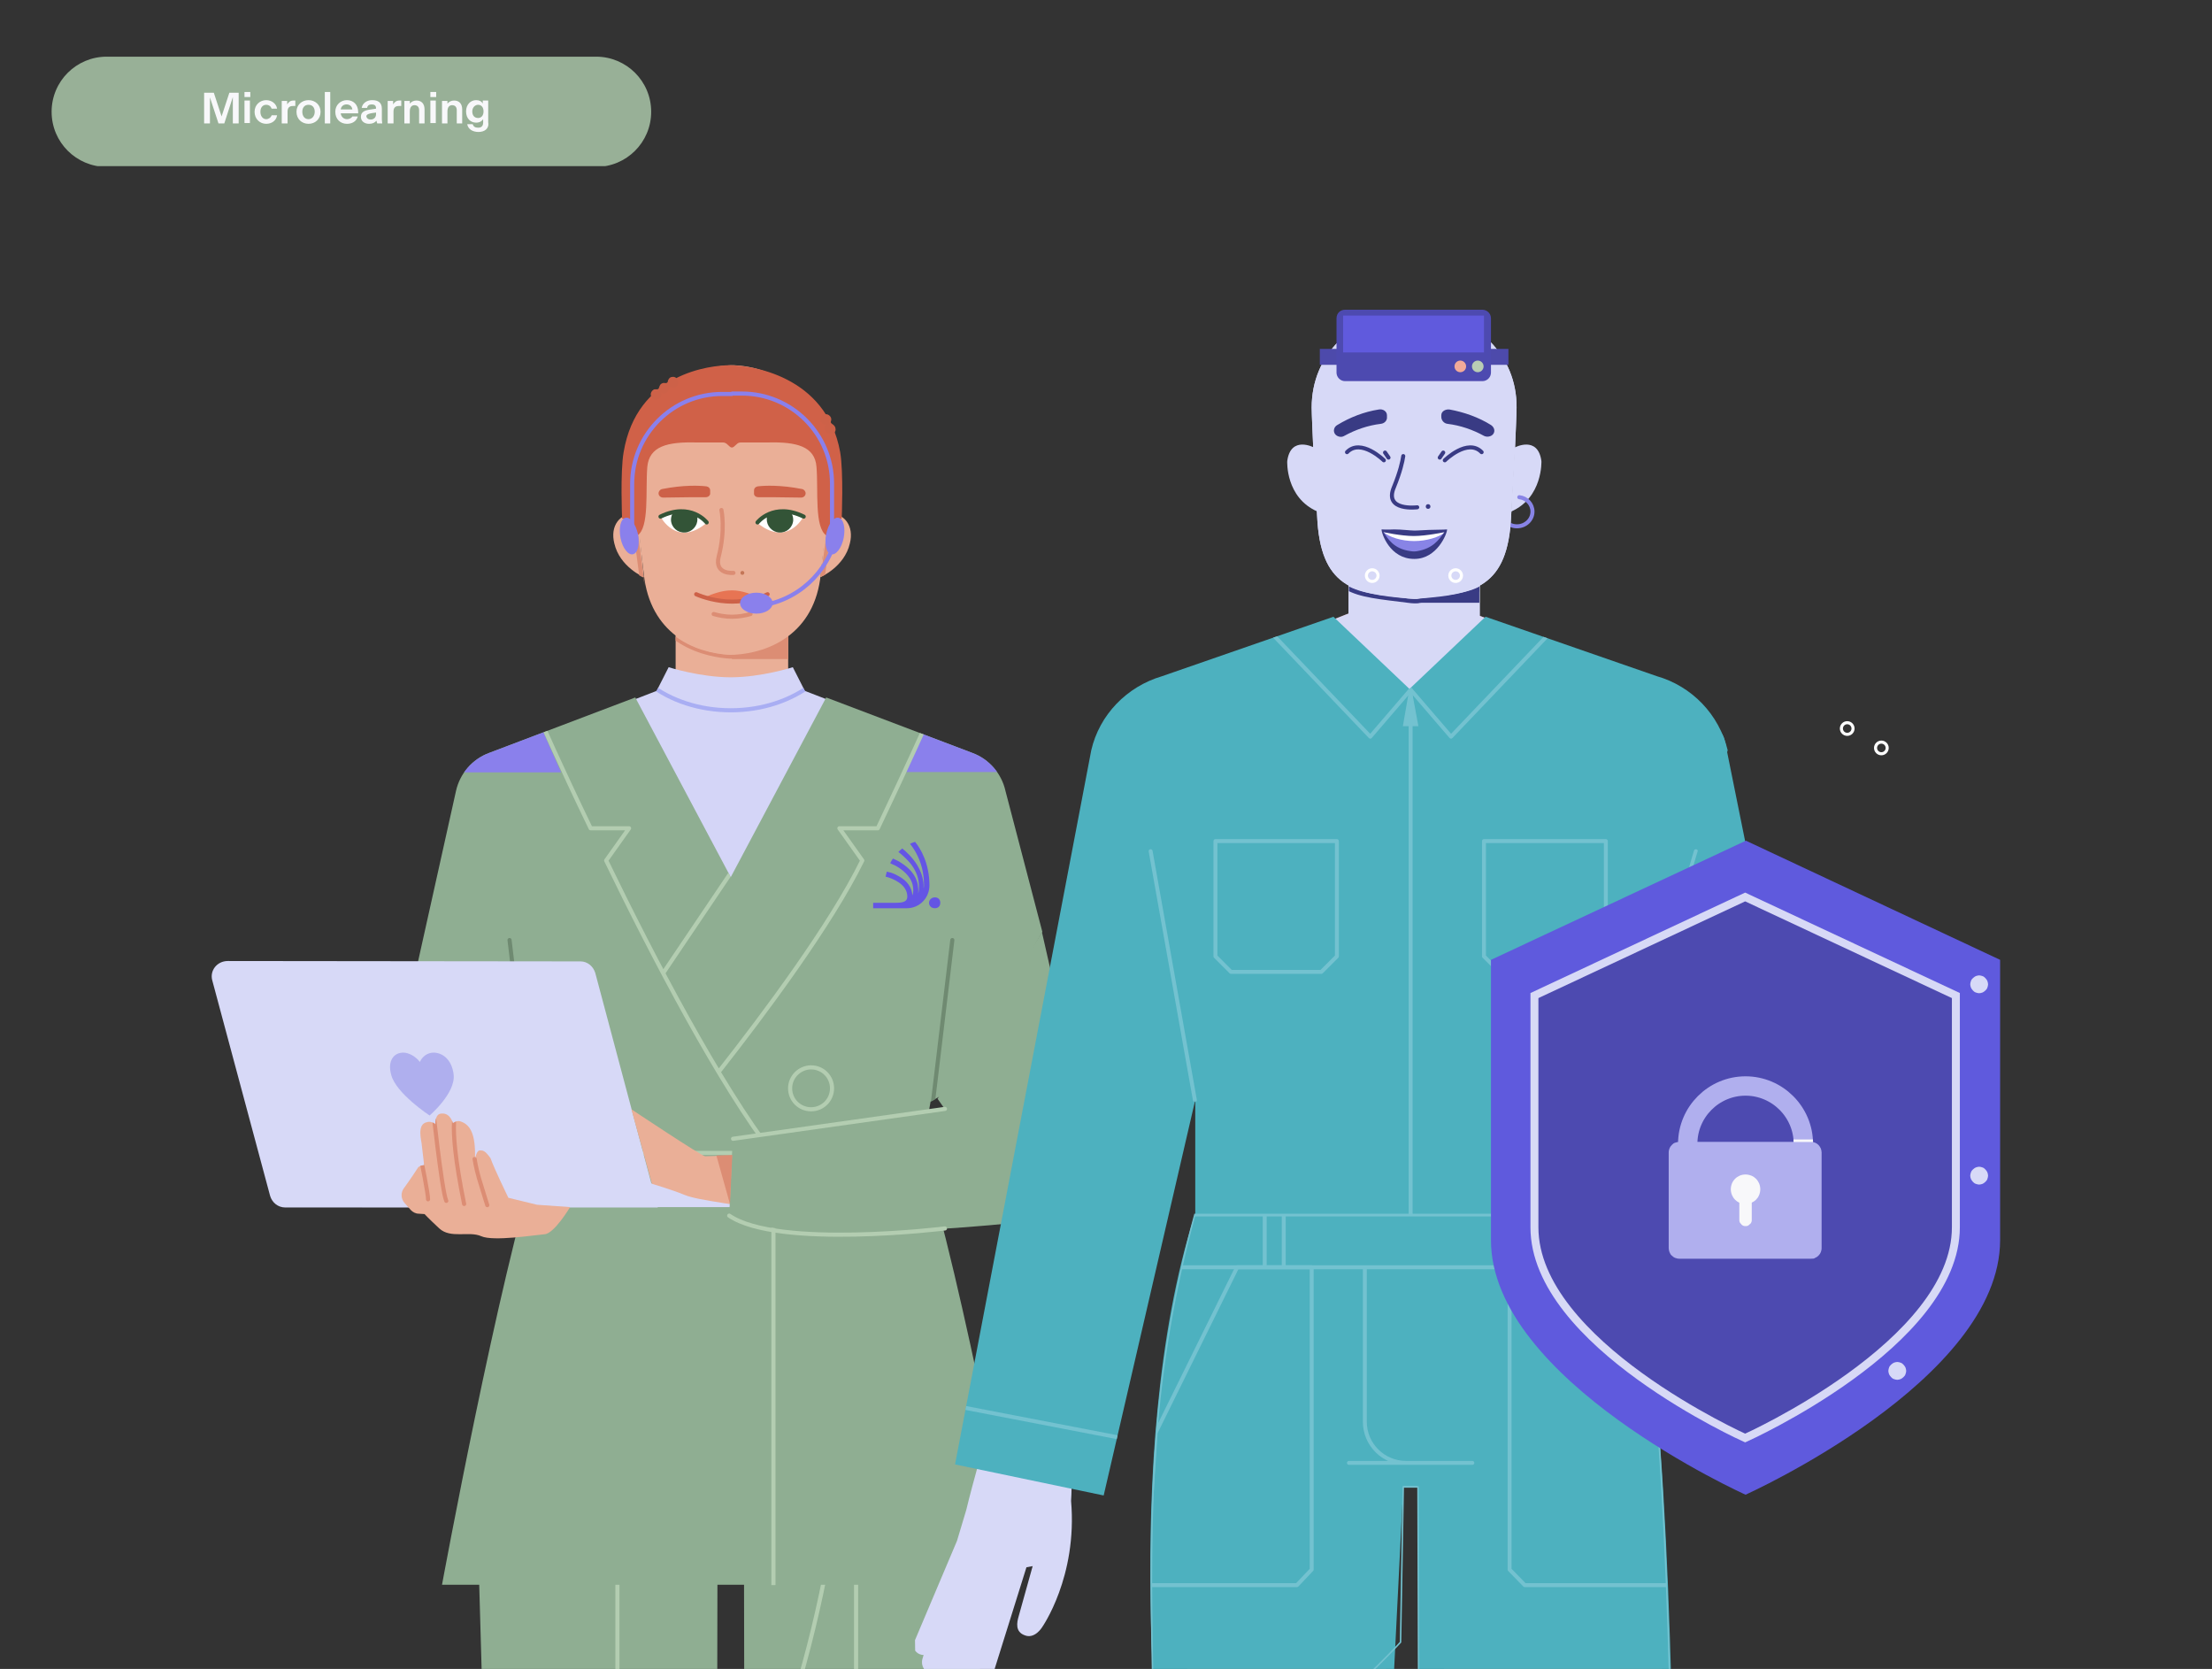
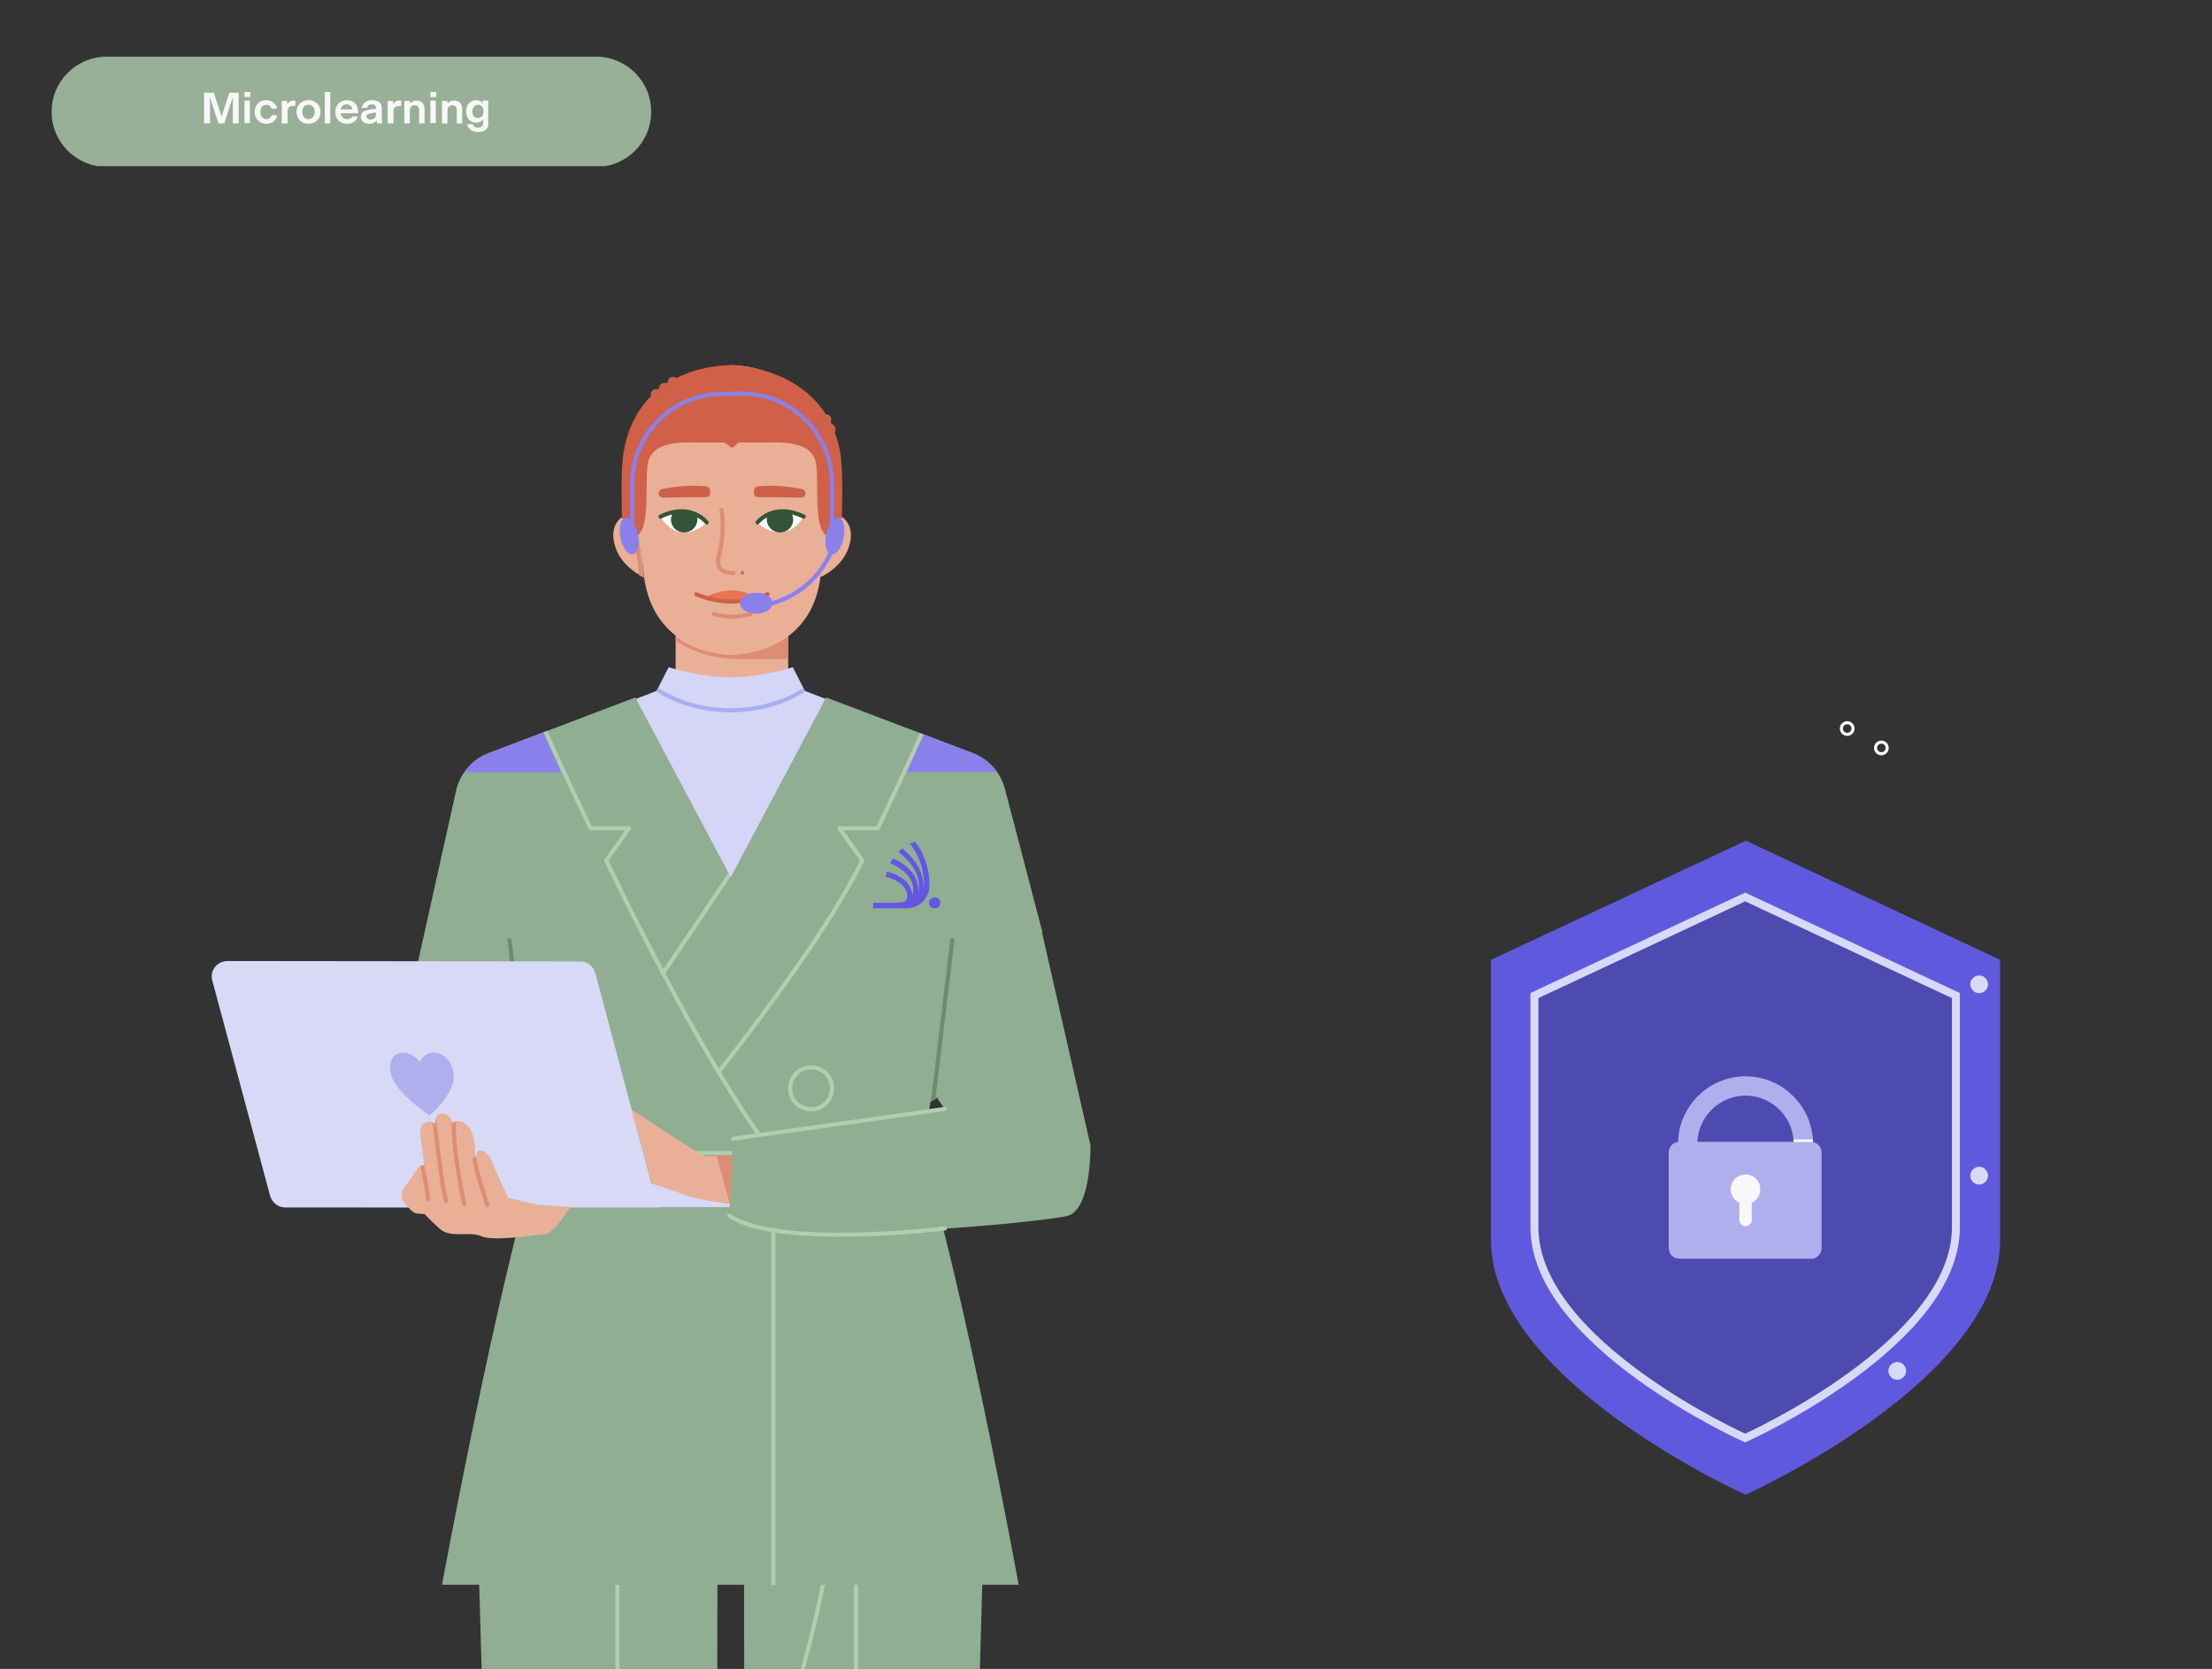
<svg xmlns="http://www.w3.org/2000/svg" xmlns:xlink="http://www.w3.org/1999/xlink" version="1.1" id="Layer_1" x="0px" y="0px" viewBox="0 0 570 430" style="enable-background:new 0 0 570 430;" xml:space="preserve">
  <rect x="0" y="0" width="570" height="430" fill="#333333" stroke="none" />
  <style type="text/css">
	.st0{clip-path:url(#SVGID_00000088813423248070017460000012758104708572338107_);}
	.st1{clip-path:url(#SVGID_00000118369742410124453100000004011730956477427387_);}
	.st2{fill:#98B097;}
	.st3{fill:none;stroke:#FFFFFF;stroke-width:0.777;stroke-linecap:round;stroke-linejoin:round;stroke-miterlimit:10;}
	.st4{fill:none;stroke:#FFFFFF;stroke-width:0.791;stroke-linecap:round;stroke-linejoin:round;}
	.st5{enable-background:new    ;}
	.st6{fill:#F8F8FA;}
	.st7{clip-path:url(#SVGID_00000153676362390945630630000016418369473976348331_);}
	.st8{fill:#EDB29A;}
	.st9{fill:#EAAF97;}
	.st10{clip-path:url(#SVGID_00000005241335462668167440000008116070810595777955_);}
	.st11{fill:#DC8D74;}
	.st12{clip-path:url(#SVGID_00000015350439578283080810000017103306900115040410_);}
	.st13{fill:none;stroke:#DC8D74;stroke-width:1.061;stroke-linecap:round;stroke-linejoin:round;}
	.st14{fill:#C47657;}
	.st15{fill:#FFFFFF;}
	.st16{fill:none;stroke:#335437;stroke-width:1.061;stroke-linecap:round;stroke-linejoin:round;}
	.st17{fill:#335437;}
	.st18{fill:#CD6148;}
	.st19{fill:#E77453;}
	.st20{fill:none;stroke:#CD6148;stroke-width:1.061;stroke-linecap:round;stroke-linejoin:round;}
	.st21{fill:#D4D5F7;}
	.st22{clip-path:url(#SVGID_00000019671058065663332420000003958915712591602099_);}
	.st23{fill:none;stroke:#A9AEF3;stroke-width:1.061;stroke-linecap:round;stroke-linejoin:round;}
	.st24{clip-path:url(#SVGID_00000173156596899224427360000013126436931848607619_);}
	.st25{fill:none;stroke:#B3CDB1;stroke-width:1.061;stroke-linecap:round;stroke-linejoin:round;}
	.st26{fill:#8FAE92;}
	.st27{clip-path:url(#SVGID_00000089550031469435671080000000027634217784647326_);}
	.st28{fill:#8A80EC;}
	.st29{fill:none;stroke:#6F8A71;stroke-width:1.061;stroke-linecap:round;stroke-linejoin:round;}
	.st30{fill:#D06148;}
	.st31{fill:none;stroke:#8A80EC;stroke-width:1.061;stroke-linecap:round;stroke-linejoin:round;}
	.st32{fill:#6455E4;}
	.st33{fill:#D7D9F7;}
	.st34{fill:#AFAFEE;}
	
		.st35{clip-path:url(#SVGID_00000156546313500363608990000011721723576792343434_);fill:none;stroke:#DC8D74;stroke-width:1.061;stroke-linecap:round;stroke-linejoin:round;}
	.st36{clip-path:url(#SVGID_00000051361931053122899560000006581512355179858078_);}
	.st37{fill:#A3624D;}
	.st38{fill:#D7D9F6;}
	.st39{clip-path:url(#SVGID_00000101076528051887375630000013804023565964563106_);}
	.st40{fill:none;stroke:#8884E6;stroke-width:1.036;stroke-linecap:round;stroke-miterlimit:10;}
	.st41{fill:#393B84;}
	.st42{fill:#4DB1BF;}
	.st43{clip-path:url(#SVGID_00000035509378655663924510000008823660286252444552_);}
	.st44{fill:none;stroke:#73C2D0;stroke-width:1.013;stroke-linecap:round;stroke-linejoin:round;}
	.st45{fill:#73C2D0;}
	.st46{clip-path:url(#SVGID_00000144307777113204025590000000670224380789945531_);}
	.st47{fill:none;stroke:#73C2D0;stroke-width:0.382;stroke-miterlimit:10;}
	.st48{clip-path:url(#SVGID_00000161603319291371256830000010734155415357186488_);}
	.st49{fill:none;stroke:#393B84;stroke-width:1.105;stroke-linecap:round;stroke-linejoin:round;}
	.st50{fill:none;stroke:#393B84;stroke-width:1.036;stroke-linecap:round;stroke-linejoin:round;}
	.st51{fill:#4D4AAB;}
	.st52{fill:#4D4AB0;}
	.st53{fill:#605ADD;}
	.st54{fill:#B9CDB4;}
	.st55{fill:#F1AA99;}
	.st56{fill:none;}
	.st57{fill:#8884E6;}
	.st58{fill:#5F5ADD;}
	.st59{fill:#4D4AB0;stroke:#D7D9F6;stroke-width:2.049;stroke-miterlimit:9.996;}
	.st60{fill:none;stroke:#B0AFEE;stroke-width:4.988;stroke-miterlimit:9.996;}
	.st61{fill:#B0AFEE;}
	.st62{clip-path:url(#SVGID_00000004546513510070168500000010677478345841374084_);}
	.st63{clip-path:url(#SVGID_00000031196004320078756590000008553520861233936825_);}
	.st64{fill:none;stroke:#F8F8FA;stroke-width:0.64;stroke-linecap:round;stroke-miterlimit:9.996;}
</style>
  <g>
    <defs>
      <rect id="SVGID_1_" x="13.3" y="14.6" width="154.5" height="28.9" />
    </defs>
    <clipPath id="SVGID_00000021806126260991346900000009684961785029909684_">
      <use xlink:href="#SVGID_1_" style="overflow:visible;" />
    </clipPath>
    <g style="clip-path:url(#SVGID_00000021806126260991346900000009684961785029909684_);">
      <g>
        <defs>
          <path id="SVGID_00000044146828921927857410000011812494466590967474_" d="M27.5,14.6h126.1c7.8,0,14.2,6.3,14.2,14.2      S161.4,43,153.6,43H27.5c-7.8,0-14.2-6.3-14.2-14.2S19.7,14.6,27.5,14.6" />
        </defs>
        <clipPath id="SVGID_00000088846167695994260340000010381738017823360688_">
          <use xlink:href="#SVGID_00000044146828921927857410000011812494466590967474_" style="overflow:visible;" />
        </clipPath>
        <g style="clip-path:url(#SVGID_00000088846167695994260340000010381738017823360688_);">
          <path class="st2" d="M13.3,14.6h154.5v28.2H13.3V14.6z" />
        </g>
      </g>
    </g>
  </g>
  <g>
    <g transform="translate(76.865, 23.601)">
	</g>
  </g>
  <g>
    <g transform="translate(114.083, 23.601)">
	</g>
  </g>
  <g>
    <g transform="translate(116.05, 23.601)">
	</g>
  </g>
  <circle class="st3" cx="491.2" cy="247.6" r="1.5" />
  <circle class="st3" cx="482.5" cy="242.7" r="1.5" />
  <circle class="st4" cx="484.8" cy="192.7" r="1.5" />
  <circle class="st4" cx="476" cy="187.7" r="1.5" />
  <g class="st5">
    <path class="st6" d="M54.1,25.1v6.7h-1.5v-7.9h2.5l2,6.1l2-6.1h2.4v7.9H60V25l-2.2,6.8h-1.5L54.1,25.1z" />
    <path class="st6" d="M63,23.7h1.5V25H63V23.7z M63,25.9h1.4v5.8H63V25.9z" />
    <path class="st6" d="M65.6,28.8c0-1.8,1.4-3,3-3c1.4,0,2.6,0.9,2.8,2.2H70c-0.2-0.6-0.7-1-1.4-1c-0.9,0-1.5,0.7-1.5,1.8   c0,1.1,0.6,1.9,1.5,1.9c0.6,0,1.2-0.4,1.4-1h1.4c-0.2,1.4-1.4,2.2-2.8,2.2C67,31.9,65.6,30.7,65.6,28.8z" />
    <path class="st6" d="M74,31.8h-1.4v-5.8h1.4v0.9c0.1-0.2,0.3-0.4,0.5-0.6c0.3-0.3,0.7-0.4,1.2-0.4c0.2,0,0.3,0,0.4,0v1.4   c-0.3,0-0.4,0-0.6,0c-0.6,0-1.4,0.2-1.4,1.4V31.8z" />
    <path class="st6" d="M76.4,28.8c0-1.8,1.4-3,3.1-3c1.7,0,3.1,1.2,3.1,3c0,1.9-1.4,3.1-3.1,3.1C77.8,31.9,76.4,30.7,76.4,28.8z    M81.1,28.8c0-1.1-0.6-1.8-1.6-1.8c-1,0-1.6,0.7-1.6,1.8c0,1.1,0.6,1.9,1.6,1.9C80.4,30.7,81.1,29.9,81.1,28.8z" />
    <path class="st6" d="M83.7,23.7h1.4v8.1h-1.4V23.7z" />
    <path class="st6" d="M89.4,31.9c-1.7,0-3-1.2-3-3.1c0-1.8,1.4-3,3-3c1.6,0,2.9,1.1,2.9,3.1v0.3h-4.5c0.1,0.9,0.8,1.5,1.6,1.5   c0.5,0,1.1-0.2,1.4-0.7h1.4C91.8,31.4,90.6,31.9,89.4,31.9z M87.8,28.2h3c-0.1-0.8-0.7-1.3-1.5-1.3C88.5,26.9,87.9,27.4,87.8,28.2z   " />
    <path class="st6" d="M97,31.1c-0.4,0.5-1,0.8-1.9,0.8c-1.1,0-2.1-0.6-2.1-1.8c0-1.3,1-1.7,2.6-1.9l1.3-0.2v-0.1c0-0.7-0.4-1-1.1-1   s-1.1,0.3-1.2,0.9h-1.4c0.2-1.2,1.3-2,2.7-2c1.5,0,2.5,0.6,2.5,2.2l0,2.6c0,0.2,0,0.5,0.1,1.2h-1.3L97,31.1z M95.5,30.8   c0.8,0,1.4-0.5,1.4-1.4V29c-1.7,0.2-2.5,0.4-2.5,1C94.5,30.5,94.9,30.8,95.5,30.8z" />
    <path class="st6" d="M101.3,31.8h-1.4v-5.8h1.4v0.9c0.1-0.2,0.3-0.4,0.5-0.6c0.3-0.3,0.7-0.4,1.2-0.4c0.2,0,0.3,0,0.4,0v1.4   c-0.3,0-0.4,0-0.6,0c-0.6,0-1.4,0.2-1.4,1.4V31.8z" />
    <path class="st6" d="M105.6,31.8h-1.4v-5.8h1.4v0.7c0.4-0.5,1-0.8,1.7-0.8c1.3,0,2.1,0.8,2.1,2.3v3.6H108v-3.4   c0-0.8-0.4-1.3-1.2-1.3c-0.7,0-1.2,0.5-1.2,1.6V31.8z" />
    <path class="st6" d="M110.9,23.7h1.5V25h-1.5V23.7z M110.9,25.9h1.4v5.8h-1.4V25.9z" />
    <path class="st6" d="M115.3,31.8h-1.4v-5.8h1.4v0.7c0.4-0.5,1-0.8,1.7-0.8c1.3,0,2.1,0.8,2.1,2.3v3.6h-1.4v-3.4   c0-0.8-0.4-1.3-1.2-1.3c-0.7,0-1.2,0.5-1.2,1.6V31.8z" />
    <path class="st6" d="M123.3,34c-1.6,0-2.7-0.8-2.9-2h1.4c0.2,0.6,0.6,0.9,1.4,0.9c0.8,0,1.3-0.4,1.3-1.3v-0.9   c-0.3,0.5-0.9,0.9-1.8,0.9c-1.4,0-2.6-1-2.6-2.9c0-1.8,1.2-2.9,2.6-2.9c0.8,0,1.4,0.3,1.7,0.9v-0.8h1.4v5.6   C126.1,33.2,124.8,34,123.3,34z M124.6,28.7c0-1.1-0.6-1.7-1.4-1.7c-0.8,0-1.5,0.7-1.5,1.7c0,1.1,0.6,1.7,1.5,1.7   C124,30.4,124.6,29.8,124.6,28.7z" />
  </g>
  <g id="Layer_1-2">
    <g>
      <defs>
        <rect id="SVGID_00000082340623001413944810000010053222742259447983_" x="93.6" y="86.4" width="192.4" height="343.6" />
      </defs>
      <clipPath id="SVGID_00000152256347874753561160000003763183008232479637_">
        <use xlink:href="#SVGID_00000082340623001413944810000010053222742259447983_" style="overflow:visible;" />
      </clipPath>
      <g style="clip-path:url(#SVGID_00000152256347874753561160000003763183008232479637_);">
        <path class="st8" d="M235.6,303.7c-2.2-7.2-2.7-14.8-1.5-22.2l18.1-80.2l-63.7-22.5L125,201.2l18.1,80.2c1.2,7.4,0.7,15-1.5,22.2     c0,0-14.6,47.6-15.6,63.8h125.4C249,344,235.6,303.7,235.6,303.7L235.6,303.7z" />
        <path class="st9" d="M188.6,146.3c-8,0-14.5,6.2-14.5,13.9v24.7c0,7.7,6.5,13.9,14.5,13.9s14.5-6.2,14.5-13.9v-24.7     C203.1,152.5,196.6,146.3,188.6,146.3z" />
        <g>
          <defs>
            <path id="SVGID_00000135673312690244907730000007519603201217574847_" d="M188.6,145.2c-8,0-14.5,6.4-14.5,14.2v25.3       c0,7.9,6.5,14.2,14.5,14.2c8,0,14.5-6.4,14.5-14.2v-25.3C203.1,151.6,196.6,145.2,188.6,145.2z" />
          </defs>
          <clipPath id="SVGID_00000137126873030935453260000005083177243929633727_">
            <use xlink:href="#SVGID_00000135673312690244907730000007519603201217574847_" style="overflow:visible;" />
          </clipPath>
          <g style="clip-path:url(#SVGID_00000137126873030935453260000005083177243929633727_);">
            <path class="st11" d="M203.1,141.3c0-7.9-6.5-14.2-14.5-14.2v42.7h14.5V141.3z" />
            <path class="st11" d="M189,94.1L189,94.1c14,0.6,24.2,11.6,24.2,25.5c0,1.6,0.1,9.4,0,11.8c-0.1,2.4-1.8,16.5-1.8,16.5       c-1.6,15.3-13.2,20.3-22.3,20.8c0,0-0.3,0-0.5,0c0,0,0,0-0.1,0c0,0,0,0-0.1,0c-0.2,0-0.5,0-0.5,0c-9.1-0.5-20.8-5.5-22.3-20.8       c0,0-1.6-14.1-1.8-16.5c-0.1-2.3,0-10.2,0-11.8c0-13.9,10.2-24.9,24.2-25.5v0c0,0,0.2,0,0.4,0C188.8,94.1,189,94.1,189,94.1        M188.2,93.1c-0.1,0-0.2,0-0.3,0c-14.2,0.8-24.9,12.1-24.9,26.5c0,0.4,0,1.2,0,2.1c0,3-0.1,7.9,0,9.7c0.1,2.4,1.7,16,1.8,16.6       c2,19,18.3,21.4,23.3,21.7c0,0,0.3,0,0.5,0c0,0,0,0,0.1,0h0c0.2,0,0.6,0,0.6,0c4.9-0.3,21.3-2.7,23.3-21.7       c0.1-0.6,1.7-14.2,1.8-16.6c0.1-1.8,0-6.7,0-9.7c0-1,0-1.7,0-2.1c0-14.4-10.7-25.8-25-26.5c-0.1,0-0.2,0-0.3,0c0,0,0,0,0,0       h-0.4L188.2,93.1C188.3,93.1,188.2,93.1,188.2,93.1C188.2,93.1,188.2,93.1,188.2,93.1z" />
          </g>
        </g>
        <path class="st9" d="M213.3,119.6c0-13.9-10.2-24.9-24.2-25.5v0c0,0-0.2,0-0.4,0c-0.2,0-0.4,0-0.4,0v0     c-14,0.6-24.2,11.6-24.2,25.5c0,1.6-0.1,9.4,0,11.8c0.1,2.4,1.8,16.5,1.8,16.5c1.6,15.3,13.2,20.3,22.3,20.8c0,0,0.4,0,0.5,0     c0.2,0,0.5,0,0.5,0c9.1-0.5,20.8-5.5,22.3-20.8c0,0,1.6-14.1,1.8-16.5C213.4,129.1,213.3,121.2,213.3,119.6z" />
        <path class="st9" d="M165.9,148.7c0,0-6.2-2.6-7.6-8.7c-1.1-4.4,1.2-7.9,6-7.9C164.3,132.1,165.9,148.7,165.9,148.7z      M211.4,148.7c0,0,6.2-2.6,7.6-8.7c1.1-4.4-1.2-7.9-6-7.9C213,132.1,211.4,148.7,211.4,148.7z" />
        <g>
          <defs>
            <path id="SVGID_00000048476114117730650290000010915188326477195665_" d="M213.2,132.2c0-0.3,0-0.6,0-0.8       c0.1-2.3,0-10.2,0-11.8c0-13.9-10.2-24.9-24.2-25.5v0c0,0-0.2,0-0.4,0c-0.2,0-0.4,0-0.4,0v0c-14,0.6-24.2,11.6-24.2,25.5       c0,1.6-0.1,9.4,0,11.8c0,0.2,0,0.4,0,0.8c-4.7,0.1-6.8,3.5-5.8,7.9c1.4,5.8,7.1,8.5,7.6,8.7c1.9,14.7,13.3,19.4,22.2,20v0       c0.2,0,0.4,0,0.5,0c0.2,0,0.4,0,0.5,0v0c8.9-0.5,20.3-5.3,22.2-20c0.5-0.2,6.2-2.8,7.6-8.7C220,135.7,217.8,132.3,213.2,132.2       L213.2,132.2z" />
          </defs>
          <clipPath id="SVGID_00000112606191201505783250000013781463272738153904_">
            <use xlink:href="#SVGID_00000048476114117730650290000010915188326477195665_" style="overflow:visible;" />
          </clipPath>
          <g style="clip-path:url(#SVGID_00000112606191201505783250000013781463272738153904_);">
            <line class="st13" x1="165.7" y1="151.6" x2="162.9" y2="130.4" />
-             <line class="st13" x1="211.6" y1="151.6" x2="214.5" y2="130.4" />
            <path class="st13" d="M185.9,131.4c0,0,1.1,5.1-0.7,12c-1.2,4.7,3.8,4.2,3.8,4.2" />
            <ellipse class="st14" cx="191.3" cy="147.6" rx="0.5" ry="0.5" />
            <path class="st15" d="M182.2,134.6c0,0-4.3-5.4-12-1.5C170.2,133.1,174.4,141.3,182.2,134.6z" />
            <path class="st16" d="M170.2,133.1c7.8-3.8,11.9,1.5,11.9,1.5" />
            <path class="st17" d="M179.4,132.4c0.4,0.2,0.3,0.8,0.3,1.3c0.1,1.8-1.4,3.4-3.2,3.5c-1.9,0.1-3.5-1.3-3.6-3.2       c0-0.8,0.2-1.5,0.7-2.1C173.6,131.9,176.6,131,179.4,132.4z" />
            <path class="st15" d="M195,134.6c0,0,4.3-5.4,12-1.5C207.1,133.1,202.9,141.2,195,134.6z" />
            <path class="st16" d="M207.1,133.1c-7.8-3.8-11.9,1.5-11.9,1.5" />
            <path class="st17" d="M197.9,132.4c-0.4,0.2-0.3,0.8-0.3,1.3c-0.1,1.8,1.4,3.4,3.2,3.5c1.9,0.1,3.5-1.3,3.6-3.2       c0-0.8-0.2-1.5-0.7-2.1C203.7,131.9,200.7,131,197.9,132.4z" />
            <path class="st18" d="M181.9,128.1c-2,0-6.3,0-11,0.1c-0.7,0-1.2-0.5-1.2-1.1l0,0c0-0.5,0.4-1,0.9-1.1       c5.6-1.1,9.6-0.9,11.4-0.7c0.6,0.1,1,0.5,1,1.1v0.6C183.1,127.6,182.5,128.1,181.9,128.1L181.9,128.1z" />
            <path class="st18" d="M195.4,128.1c2,0,6.3,0,11,0.1c0.7,0,1.2-0.5,1.2-1.1l0,0c0-0.5-0.4-1-0.9-1.1c-5.6-1.1-9.6-0.9-11.4-0.7       c-0.6,0.1-1,0.5-1,1.1v0.6C194.2,127.6,194.7,128.1,195.4,128.1L195.4,128.1z" />
            <path class="st19" d="M188.6,152.1c-2.8,0-5.4,1.1-7,1.8c0,0,3.4,1.2,7,1.1c3.6,0,7-1.1,7-1.1       C194,153.3,191.4,152.1,188.6,152.1z" />
            <path class="st20" d="M197.8,153.1c-1.8,0.9-5.4,1.9-9.2,1.9c-3.8,0-7.4-1.1-9.2-1.9" />
            <path class="st13" d="M193.4,158.2c-1.4,0.4-3.1,0.7-4.8,0.7s-3.3-0.3-4.7-0.7" />
          </g>
        </g>
        <path class="st21" d="M188.5,228.6l25.1-48.2l-6.2-2.4l-3.1-6.1c0,0-8.1,2.6-16,2.6c-7.9,0-16-2.6-16-2.6l-3.1,6.1l-6.2,2.4     l25.1,48.2v0.8l0.2-0.4l0.2,0.4L188.5,228.6L188.5,228.6z" />
        <g>
          <defs>
            <path id="SVGID_00000116215105503351743080000004736053091780225687_" d="M188.5,228.6l25.1-48.2l-6.2-2.4l-3.1-6.1       c0,0-8.1,2.6-16,2.6c-7.9,0-16-2.6-16-2.6l-3.1,6.1l-6.2,2.4l25.1,48.2v0.8l0.2-0.4l0.2,0.4L188.5,228.6L188.5,228.6z" />
          </defs>
          <clipPath id="SVGID_00000021801088136709993460000010673663005315079060_">
            <use xlink:href="#SVGID_00000116215105503351743080000004736053091780225687_" style="overflow:visible;" />
          </clipPath>
          <g style="clip-path:url(#SVGID_00000021801088136709993460000010673663005315079060_);">
            <ellipse class="st23" cx="188.3" cy="160.3" rx="29.5" ry="22.7" />
          </g>
        </g>
        <g>
          <defs>
            <path id="SVGID_00000057836330190060908830000005422248956238618779_" d="M131,672.3l-8-281.1h61.9l-0.5,281.1H131z        M245.6,673.3l8-282.1h-61.9l0.5,282.1H245.6z" />
          </defs>
          <use xlink:href="#SVGID_00000057836330190060908830000005422248956238618779_" style="overflow:visible;fill:#8FAE92;" />
          <clipPath id="SVGID_00000012438259958408493810000003015514465580244359_">
            <use xlink:href="#SVGID_00000057836330190060908830000005422248956238618779_" style="overflow:visible;" />
          </clipPath>
          <g style="clip-path:url(#SVGID_00000012438259958408493810000003015514465580244359_);">
            <path class="st25" d="M282,452l-245.9,0.1 M282,583.3l-245.9,0.1 M159.1,184.9c0,267.1-123,267.2-123,267.2 M220.5,318.5       c0,264.9-184.4,264.7-184.4,264.7 M282,452.1c0,0,0,233.2-245.9,233.2 M36.1,685.3H282 M282,218.9H36.1 M159.1,719.2V184.9        M220.6,719.2V184.9" />
          </g>
        </g>
        <path class="st26" d="M244.8,281l23.8-40.9l-9.5-36.3c-1-4.5-4.2-8.2-8.5-9.8l-37.7-14.3L188.3,226l-24.6-46.3L126,194     c-4.3,1.6-7.5,5.3-8.5,9.8l-14,62.9l31.7,8.7l1.4,8.4l2.3,13c-10.5,32.8-25,111.5-25,111.5h148.6c0,0-14.4-78.6-25-111.5l2.3-13     L244.8,281L244.8,281z" />
        <g>
          <defs>
            <path id="SVGID_00000031193439230086157430000001463639894035681409_" d="M244.8,281l34.8-7.4l-20.5-69.8       c-1-4.5-4.2-8.2-8.5-9.8l-37.7-14.3L188.3,226l-24.6-46.3L126,194c-4.3,1.6-7.5,5.3-8.5,9.8l-40.3,181l34.8,7.4l24.6-108.3       l2.3,13c-10.5,32.8-25,111.5-25,111.5h148.6c0,0-14.4-78.6-25-111.5l2.3-13L244.8,281L244.8,281z" />
          </defs>
          <clipPath id="SVGID_00000008869211948206492440000006724438738160820136_">
            <use xlink:href="#SVGID_00000031193439230086157430000001463639894035681409_" style="overflow:visible;" />
          </clipPath>
          <g style="clip-path:url(#SVGID_00000008869211948206492440000006724438738160820136_);">
            <path class="st28" d="M139.6,187.7l5,11.3l-39.8,0C104.8,198.9,139.6,187.7,139.6,187.7z M238.3,187.7l-4.8,11.2h38.7       L238.3,187.7z" />
            <path class="st25" d="M139.3,185.6c0,0,5.1,11.7,12.9,27.8l9.9,0l-5.9,8.3c12.3,25.4,29.3,57.8,43.1,75.7V411 M185.4,275.9       c11.4-14.5,28.8-37.8,36.8-54.2l-5.9-8.3l9.9,0c7.7-16.2,12.9-27.8,12.9-27.8 M136.1,297l105.6,0.1 M209,275       c-2.9,0-5.4,2.4-5.4,5.4c0,3,2.4,5.4,5.4,5.4s5.4-2.4,5.4-5.4C214.4,277.4,212,275,209,275z M188.5,224.6l-17.6,26.1        M258.4,380.9l46.7-9.5" />
            <path class="st29" d="M245.4,242.2l-6.1,51 M131.3,242.2l6.1,51" />
          </g>
        </g>
        <path class="st30" d="M216.5,116.5c-3.6-20.1-23.7-22.4-28.4-22.4c-5,0-24,2-27.4,22.4c-0.9,5.1-0.4,17.1-0.4,17.1     c2.4,0.3,3.9,4.4,3.9,4.4c3.2-2,2.1-11.6,2.6-17.7c0.5-5.3,5.1-6.5,12.6-6.3h6.9c0.3,0,0.6,0.1,0.9,0.3l0.9,0.8     c0.1,0.1,0.3,0.2,0.5,0.2V115l0,0.3c0.2,0,0.3-0.1,0.5-0.2l0.9-0.8c0.2-0.2,0.6-0.3,0.9-0.3h6.9c7.5-0.2,12.2,1,12.6,6.3     c0.5,6.1-0.6,15.7,2.6,17.7c0,0,1.5-4.1,3.9-4.4C216.9,133.6,217.4,121.7,216.5,116.5L216.5,116.5z" />
        <path class="st18" d="M173.3,97.1c-0.5,0-0.9,0.3-1.1,0.8c-0.1,0.1-0.1,0.2-0.1,0.4c-0.1,0.3-0.3,0.4-0.6,0.4     c-0.2,0-0.5-0.1-0.7,0c-0.4,0.1-0.7,0.4-0.8,0.7c-0.1,0.2-0.1,0.3-0.2,0.5c0,0.3-0.3,0.4-0.5,0.4c-0.2,0-0.4,0-0.6,0     c-0.5,0.1-0.9,0.6-1,1.1c-0.1,0.9,0.6,1.7,1.5,1.6c0.5-0.1,0.9-0.4,1.1-0.9c0.2-0.4,0.1-0.7,0-1c0.3,0.2,0.6,0.3,1,0.3     c0.4-0.1,0.8-0.4,1-0.8c0.2-0.4,0.2-0.8,0.1-1.1c0.3,0.3,0.8,0.5,1.4,0.4c0.5-0.1,0.9-0.6,0.9-1C174.9,97.8,174.2,97,173.3,97.1     L173.3,97.1z" />
        <path class="st18" d="M215.1,111.4c0.1-0.2,0.3-0.6,0.2-0.9c0-0.4-0.2-0.7-0.5-1c-0.1-0.1-0.3-0.2-0.4-0.3     c-0.2-0.1-0.4-0.4-0.3-0.6c0.1-0.2,0.1-0.4,0.1-0.6c0-0.5-0.4-1-0.9-1.2c-0.9-0.3-1.8,0.2-1.9,1.2c0,0.5,0.2,0.9,0.6,1.2     c0.3,0.2,0.7,0.3,1,0.2c-0.3,0.2-0.5,0.6-0.5,0.9c0,0.4,0.2,0.9,0.5,1.1c0.4,0.3,0.7,0.4,1.1,0.3L215.1,111.4L215.1,111.4z" />
        <path class="st31" d="M162.9,135.6v-10.9c0-12.8,10.4-23.2,23.2-23.2h2.5 M215.5,138c-2.1,9.6-10.2,17-20.1,18.1 M214.4,135.5     v-10.9c0-12.8-10.4-23.2-23.2-23.2h-2.5" />
        <path class="st28" d="M164.4,137.6c0.5,2.6,0,4.9-1.3,5.2c-1.2,0.3-2.7-1.6-3.2-4.2c-0.5-2.6,0-4.9,1.3-5.2     C162.4,133.1,163.8,135,164.4,137.6z M212.9,137.6c-0.5,2.6,0,4.9,1.3,5.2c1.2,0.3,2.7-1.6,3.2-4.2c0.5-2.6,0-4.9-1.3-5.2     C214.9,133.1,213.4,135,212.9,137.6z" />
        <ellipse class="st28" cx="194.9" cy="155.4" rx="4.2" ry="2.7" />
        <path class="st32" d="M235.8,216.9c-0.4,0.1-0.9,0.3-1.3,0.5c0.8,1,2.3,3.1,3.1,6.3c0.3,1.3,0.5,2.7,0.5,4.3c0,0.3,0,0.6-0.1,0.9     c0-0.3,0-0.6,0-0.9c-0.1-2-0.8-3.7-1.7-5.2c-1.2-1.9-2.7-3.3-3.8-4.2c-0.4,0.3-0.7,0.6-1,0.9c0.8,0.6,1.8,1.5,2.8,2.6     c1.3,1.5,2.4,3.5,2.5,5.9c0,0.9,0,1.6-0.2,2.2c0.1-0.7,0-1.5-0.1-2.3c-0.5-2.6-2.4-4.4-4.3-5.6c-0.7-0.5-1.5-0.8-2.1-1.1     c-0.3,0.4-0.5,0.8-0.7,1.2c0.4,0.2,0.8,0.4,1.3,0.6c1.8,1,4,2.7,4.5,5.1c0.2,1,0.2,1.9-0.1,2.6c-0.1-2-1.3-3.8-3.6-5     c-0.9-0.5-1.8-0.9-2.5-1c-0.2-0.1-0.4-0.1-0.5-0.1c-0.1,0.4-0.2,0.9-0.3,1.3c0.1,0,0.1,0,0.2,0c1.4,0.4,5.4,1.8,5.4,5.1     c0,1.2-0.9,1.6-2.9,1.6H225v1.4h8.7c3.2,0,5.8-2.6,5.8-5.9C239.5,222.4,237.2,218.6,235.8,216.9L235.8,216.9L235.8,216.9z" />
        <path class="st32" d="M240.9,231.2c-0.8,0-1.5,0.6-1.5,1.4s0.6,1.4,1.5,1.4s1.4-0.6,1.4-1.4S241.8,231.2,240.9,231.2z" />
      </g>
    </g>
    <path class="st25" d="M132.7,265.5" />
    <path class="st25" d="M217.1,265.5" />
    <path class="st25" d="M167.2,296.8" />
    <path class="st25" d="M249.5,270.3" />
  </g>
  <g>
    <g>
      <g>
        <path class="st33" d="M200.5,311H93.3l-1.6-6.1h108.8c1.7,0,3.1,1.4,3.1,3.1l0,0C203.5,309.7,202.1,311,200.5,311z" />
        <path class="st33" d="M54.7,252.6l14.9,55.5c0.5,1.7,2,3,3.9,3h96l-16.1-60.4c-0.5-1.7-2-3-3.8-3l-90.9-0.1     C55.9,247.6,54,250.1,54.7,252.6z" />
      </g>
      <path class="st34" d="M103.9,271.2c1.5,0,3.2,1,4.3,2.4c0.6-1.4,2-2.4,3.5-2.4c2.5,0,4.8,2,5.2,5.7c0.5,4.8-6.2,10.5-6.2,10.5h0    c0,0-8.7-5.7-9.9-10.5C99.8,273.3,101.5,271.2,103.9,271.2z" />
    </g>
    <path class="st9" d="M146.9,311c0,0-4.1,6.9-6.6,7c-2.5,0.2-13.2,1.9-16.3,0.5s-7.9,0.7-10.8-2c-2.9-2.7-3.8-3.7-3.8-3.7l-1.5-0.1   c-0.8,0-1.5-0.4-2-0.9l-1.6-1.8c-1-1.1-1.1-2.7-0.2-3.9c1.4-1.9,3.2-4.6,3.5-5.1c0.4-0.8,1.7-0.8,1.7-0.8l-0.6-5.1   c0-1-1.5-5.5,1.4-6c0.2-0.1,0.8-0.1,1,0c0.9,0.2,1.1,0.6,1.1,0.6s-0.2-2.8,1.6-2.8c2.3-0.2,2.9,2.5,2.9,2.5s1-0.8,1.9-0.5   c2.6,0.8,4,3.3,3.8,9.7c0,0,0.4-2.2,1.2-2.2c0.8,0,1.3-0.1,2.8,2c0.9,2.6,4.6,10.2,4.6,10.2l7.4,1.8L146.9,311z" />
    <path class="st9" d="M162.7,285.8c0,0,18.3,12.2,19,12.1c0.7-0.1,46.1-0.5,58.6-9.6c15.9,23,15.9,23,15.9,23s-45.5,3.6-55.7,1.3   c-10.2-2.4-20.3-3.2-24-4.7S168,305,168,305L162.7,285.8z" />
    <path class="st26" d="M268.5,240.2l12.5,54.9c0,0,0.3,16.6-6,18.2c-6.3,1.5-72.3,8.5-87.1,0c0.9-19.8,0.9-19.8,0.9-19.8l54.7-7.7   l-1.9-2.7L268.5,240.2z" />
    <polygon class="st11" points="188.7,297.6 184.6,297.7 188.1,310.2  " />
    <g>
      <defs>
        <path id="SVGID_00000050655988619870927590000003322674108545934739_" d="M146.9,311c0,0-4.1,6.9-6.6,7     c-2.5,0.2-13.2,1.9-16.3,0.5s-7.9,0.7-10.8-2c-2.9-2.7-3.8-3.7-3.8-3.7l-1.5-0.1c-0.8,0-1.5-0.4-2-0.9l-1.6-1.8     c-1-1.1-1.1-2.7-0.2-3.9c1.4-1.9,3.2-4.6,3.5-5.1c0.4-0.8,1.7-0.8,1.7-0.8l-0.6-5.1c0-1-1.5-5.5,1.4-6c0.2-0.1,0.8-0.1,1,0     c0.9,0.2,1.1,0.6,1.1,0.6s-0.2-2.8,1.6-2.8c2.3-0.2,2.9,2.5,2.9,2.5s1-0.8,1.9-0.5c2.6,0.8,4,3.3,3.8,9.7c0,0,0.4-2.2,1.2-2.2     c0.8,0,1.3-0.1,2.8,2c0.9,2.6,4.6,10.2,4.6,10.2l7.4,1.8L146.9,311z" />
      </defs>
      <clipPath id="SVGID_00000139975684299536038500000002539287965269960335_">
        <use xlink:href="#SVGID_00000050655988619870927590000003322674108545934739_" style="overflow:visible;" />
      </clipPath>
      <path style="clip-path:url(#SVGID_00000139975684299536038500000002539287965269960335_);fill:none;stroke:#DC8D74;stroke-width:1.061;stroke-linecap:round;stroke-linejoin:round;" d="    M122.3,298.6c0,0,0.3,2.1,1.1,4.9c2.2,7.2,2.2,7.1,2.2,7.1" />
      <path style="clip-path:url(#SVGID_00000139975684299536038500000002539287965269960335_);fill:none;stroke:#DC8D74;stroke-width:1.061;stroke-linecap:round;stroke-linejoin:round;" d="    M117.9,285.7c0,0-3,1.4,1.7,24.5" />
      <path style="clip-path:url(#SVGID_00000139975684299536038500000002539287965269960335_);fill:none;stroke:#DC8D74;stroke-width:1.061;stroke-linecap:round;stroke-linejoin:round;" d="    M111.3,283.2c0,0,2.5,23.5,3.7,26.2" />
      <path style="clip-path:url(#SVGID_00000139975684299536038500000002539287965269960335_);fill:none;stroke:#DC8D74;stroke-width:1.061;stroke-linecap:round;stroke-linejoin:round;" d="    M108.5,298.6c0,0,1.9,9.3,1.8,10.4" />
    </g>
  </g>
  <line class="st25" x1="188.9" y1="293.4" x2="243.5" y2="285.7" />
  <path class="st25" d="M243.5,316.5c0,0-43,5.3-55.6-3.3" />
  <g>
    <g>
      <g>
        <defs>
-           <polygon id="SVGID_00000142153977103973486660000010503675975529998493_" points="560.2,430 235.9,430 229.9,59.6 554.2,59.6           " />
-         </defs>
+           </defs>
        <clipPath id="SVGID_00000055674090340947337490000013854317297095059076_">
          <use xlink:href="#SVGID_00000142153977103973486660000010503675975529998493_" style="overflow:visible;" />
        </clipPath>
        <g style="clip-path:url(#SVGID_00000055674090340947337490000013854317297095059076_);">
          <g>
            <path class="st37" d="M303,179.7c-9.7-1-18.8,4.9-20.2,13.1l-16.7,95.3c-1.4,8.2,5.3,15.7,15,16.7s18.8-4.9,20.2-13.1       l16.7-95.3C319.5,188.2,312.8,180.7,303,179.7L303,179.7z" />
            <path class="st33" d="M364.4,128.6c-9.3,0-16.9,6.6-16.9,14.7v30c0,8.1,7.6,14.7,16.9,14.7s16.9-6.6,16.9-14.7v-30       C381.3,135.2,373.8,128.6,364.4,128.6z" />
            <path class="st37" d="M431.8,178l-67.9-26v-0.2h-0.5h-0.6v0.2l-65.7,26c0,0,16.5,133.4,16.3,151.5l48.3,53.6h3.5l47.6-54.5       C412.7,310.5,431.8,178,431.8,178L431.8,178z" />
            <path class="st38" d="M431.8,178l-67.9-26v-0.2h-0.5h-0.6v0.2l-65.7,26c0,0,16.5,133.4,16.3,151.5l48.3,53.6h3.5l47.6-54.5       C412.7,310.5,431.8,178,431.8,178L431.8,178z" />
            <g>
              <path class="st38" d="M364.4,129.6c-9.3,0-16.9,6.6-16.9,14.7v30c0,8.1,7.6,14.7,16.9,14.7s16.9-6.6,16.9-14.7v-30        C381.3,136.2,373.8,129.6,364.4,129.6z" />
              <g>
                <g>
                  <g>
                    <defs>
                      <path id="SVGID_00000084525594449452368690000001527510357200729750_" d="M364.4,129.6c-9.3,0-16.9,6.6-16.9,14.7v30            c0,8.1,7.6,14.7,16.9,14.7s16.9-6.6,16.9-14.7v-30C381.3,136.2,373.8,129.6,364.4,129.6z" />
                    </defs>
                    <clipPath id="SVGID_00000070834037571861670850000016056866494955888033_">
                      <use xlink:href="#SVGID_00000084525594449452368690000001527510357200729750_" style="overflow:visible;" />
                    </clipPath>
                    <g style="clip-path:url(#SVGID_00000070834037571861670850000016056866494955888033_);">
                      <path class="st38" d="M364.9,77.2V77c-0.2,0-0.4,0-0.4,0l0,0c-0.2,0-0.3,0-0.5,0c0,0,0,0-0.1,0l0,0            c-14.6,0.8-25.6,11.1-25.6,25.2c0,1.6,0.3,8,0.4,10.4c0.1,2.5,1,17.5,1,17.5c1.5,14,11.1,20.2,22.4,21.6            c0.2,0,0.5,0,0.7,0h3.2c0.3,0,0.5,0,0.8,0c11.3-1.5,20.9-7.6,22.4-21.6c0,0,0.9-15,1-17.5c0.1-2.4,0.4-8.8,0.4-10.4            C390.5,88.3,379.5,78,364.9,77.2L364.9,77.2z" />
                    </g>
                  </g>
                </g>
              </g>
            </g>
            <path class="st33" d="M366.4,79.9c0,0-1.4-0.1-1.9-0.1c-0.6,0-1.9,0.1-1.9,0.1C348.4,81.4,338,91.4,338,105       c0,1.6,0.3,8,0.4,10.4c0.1,2.5,1,17.5,1,17.5c0.8,18.4,9.4,20.1,23.5,21.3h3c14.1-1.1,22.7-2.9,23.5-21.3c0,0,0.9-15,1-17.5       c0.1-2.4,0.4-8.8,0.4-10.4C390.9,91.4,380.4,81.4,366.4,79.9L366.4,79.9z" />
            <path class="st33" d="M339.5,131.8c-8.3-3.6-7.8-13-7.8-13c0.9-6.7,6.9-3.5,6.9-3.5L339.5,131.8L339.5,131.8z M390.3,115.3       c0,0,6-3.2,6.9,3.5c0,0,0.4,9.4-7.8,13L390.3,115.3L390.3,115.3z" />
            <path class="st40" d="M386.9,131.8c0,2.1,1.8,3.8,4,3.8s4-1.7,4-3.8c0-1.9-1.5-3.5-3.4-3.7" />
            <path class="st37" d="M361.8,357.9c-0.4-15-9.6-26.3-25.9-25.9c-14.5,0.4-26.2,10.2-28.4,22.9c0,0-3.2,69-0.4,133.8       c0.8,11.7,11,21.4,23.7,21.1c12.8-0.3,21.8-9.5,22.5-21.8C353.3,488,361.8,358.7,361.8,357.9L361.8,357.9z" />
            <path class="st37" d="M367.5,358.8c0.5-15.3,9.8-26.9,26.4-26.4c14.8,0.4,26.8,10.4,29,23.4c0,0,12.1,45.7,0.4,136.6       c-0.8,12-11.2,21.9-24.2,21.5c-13-0.3-22.2-9.7-22.9-22.3C376.2,491.5,367.5,359.6,367.5,358.8L367.5,358.8z" />
            <path class="st37" d="M286.5,275.1c-9.7-1.1-18.8,4.8-20.4,13l-13.4,87.3c-1.5,8.2-0.4,13.5,9.3,14.6       c9.7,1.1,13.9-3.2,15.8-11.3c1.5-6.5,23.4-86.7,23.4-86.7C302.9,283.7,296.2,276.2,286.5,275.1L286.5,275.1z" />
            <g>
              <path class="st33" d="M266.1,403.5l-3.6,12.9c-0.5,1.7-0.9,4,1.5,4.9c2.6,1.1,4.5-2,4.5-2s9.2-13,7.5-32.6l0,0l0,0        c0.3-4.4,0-8.6,0.1-11.1l-22.2-4.7c0,0-3.2,11-4.9,18.1l0,0l-2.4,8l-11,26c-0.5,1.3,0.1,2.7,1.4,3.2c0.3,0.1,0.6,0.2,1,0.2        l-0.3,1c-0.5,1.8,0.6,3.5,2.4,4c1,0.2,1.9,0,2.7-0.5c-0.1,1.4,0.9,2.8,2.3,3.2c1.5,0.5,3-0.2,3.8-1.5c0.1,1.3,1,2.4,2.3,2.8        l0,0c1.7,0.5,3.6-0.4,4.1-2.2l9.2-29.4" />
            </g>
            <rect x="440.6" y="260.2" transform="matrix(0.988 -0.155 0.155 0.988 -36.598 72.014)" class="st41" width="6.4" height="21.3" />
            <path class="st42" d="M425,183.2c9.6-1.2,18.4,2.3,19.5,7.8l12.7,62.9c1.1,5.4-5.4,13-15,14.2s-18.8-4.5-19.9-10L410.1,198       l-0.6-2.8C408.4,189.7,415.4,184.4,425,183.2L425,183.2z" />
            <g id="Frontal">
              <g>
                <path class="st42" d="M445.2,193.3c-2.2-9.2-9.2-16.5-18.3-19.1l-44.1-15.3l-19.6,18.6l-19.6-18.6l-44.1,15.3         c-9.2,2.7-16.2,10-18.3,19.1l-35.1,184l38.3,8L308,283.4v29.7h110.4v-29.7L445.2,193.3z" />
                <g>
                  <g>
                    <g>
                      <defs>
                        <path id="SVGID_00000029014967201150563240000005418234636609262220_" d="M445.2,193.3c-2.2-9.2-9.2-16.5-18.3-19.1             l-44.1-15.3l-19.6,18.6l-19.6-18.6l-44.1,15.3c-9.2,2.7-16.2,10-18.3,19.1l-35.1,184l38.3,8L308,283.4v29.7h110.4v-29.7             L445.2,193.3z" />
                      </defs>
                      <clipPath id="SVGID_00000042706109051913586570000010577412178645303997_">
                        <use xlink:href="#SVGID_00000029014967201150563240000005418234636609262220_" style="overflow:visible;" />
                      </clipPath>
                      <g style="clip-path:url(#SVGID_00000042706109051913586570000010577412178645303997_);">
                        <g>
                          <line class="st44" x1="246.5" y1="362.3" x2="289" y2="370.5" />
                          <polyline class="st44" points="326,161.4 353.1,189.8 363.5,177.7             " />
                          <polyline class="st44" points="401,161.4 373.9,189.8 363.5,177.7 363.5,313.1             " />
                          <g>
                            <polygon class="st44" points="344.5,216.7 344.5,246.4 340.5,250.4 317.2,250.4 313.2,246.4 313.2,216.7                             " />
                            <polygon class="st44" points="413.8,216.7 413.8,246.4 409.8,250.4 386.4,250.4 382.4,246.4 382.4,216.7                             " />
                          </g>
-                           <path class="st44" d="M296.5,219.3l11.4,64.1 M437,219.3l-18.8,63.9" />
                          <polygon class="st45" points="364,179 365.5,187.1 361.5,187.1 362.9,179             " />
                        </g>
                      </g>
                    </g>
                  </g>
                </g>
              </g>
              <g>
                <path class="st42" d="M419,312.9H307.9c-19.8,61.8-8,153-8,153l57.5,1.1l4.2-84h3.8l0.8,269.1h65.1         C429.6,612.9,437.8,370.5,419,312.9L419,312.9z" />
                <g>
                  <g>
                    <g>
                      <g>
                        <defs>
                          <path id="SVGID_00000056416105907961305680000012990570819844540565_" d="M419,312.9h-55.5h-0.1h-55.5              c-11.3,41.5-11.8,74.8-10.9,118.1c1.3,61,63.9-7.9,63.9-7.9l0.7-40h3.8l0.8,269.1h65.1C429.6,613,436.8,364.9,419,312.9              L419,312.9z" />
                        </defs>
                        <clipPath id="SVGID_00000060747552190341954190000008018456986081538464_">
                          <use xlink:href="#SVGID_00000056416105907961305680000012990570819844540565_" style="overflow:visible;" />
                        </clipPath>
                        <g style="clip-path:url(#SVGID_00000060747552190341954190000008018456986081538464_);">
                          <path class="st44" d="M303.6,326.5h122.2 M303.6,312.9h122.2 M347.6,376.9h31.8 M325.9,326.5V313 M330.8,326.5V313               M396.2,326.5V313 M401,326.5V313 M351.7,326.5v39.8c0,5.9,4.8,10.6,10.6,10.6h1.1" />
                          <polygon class="st44" points="389,326.5 389,404.4 392.9,408.4 431.8,408.4 429.2,369.1 408.3,326.5             " />
                          <polygon class="st44" points="338,326.5 338,404.4 334.2,408.4 295.2,408.4 297.8,369.1 318.8,326.5             " />
                        </g>
                      </g>
                    </g>
                  </g>
-                   <path class="st47" d="M419,312.9h-55.5h-0.1h-55.5c-11.3,41.5-11.8,74.8-10.9,118.1c1.3,61,63.9-7.9,63.9-7.9l0.7-40h3.8          l0.8,269.1h65.1C429.6,613,436.8,364.9,419,312.9L419,312.9z" />
                </g>
              </g>
            </g>
            <g>
              <g>
                <g>
                  <defs>
                    <path id="SVGID_00000053535611869424186410000018023956012640503185_" d="M364.4,132.4c-9.3,0-16.8,6.9-16.8,15.4v31.5           c0,8.5,7.5,15.4,16.8,15.4s16.8-6.9,16.8-15.4v-31.5C381.3,139.3,373.7,132.4,364.4,132.4L364.4,132.4z" />
                  </defs>
                  <clipPath id="SVGID_00000058557047791785780960000009075755612133813890_">
                    <use xlink:href="#SVGID_00000053535611869424186410000018023956012640503185_" style="overflow:visible;" />
                  </clipPath>
                  <g style="clip-path:url(#SVGID_00000058557047791785780960000009075755612133813890_);">
                    <path class="st49" d="M391.1,101.4c-3.7-24.3-24.8-24-26.5-23.9l0,0c-0.1,0-0.1,0-0.2,0l0,0l0,0l0,0l0,0l0,0l0,0           c-0.1,0-0.1,0-0.2,0l0,0c-1.7-0.1-22.8-0.4-26.5,23.9c-0.8,5.2,0.1,12.4,0.6,15.3c0.4,5,1.8,20.6,1.8,20.6           c2.3,16,8.2,15.6,23.1,17.5c0.1,0,0.7,0.1,1.2,0.1s1.1,0,1.2-0.1c15-1.9,21-1.5,23.1-17.5c0,0,1.4-15.7,1.8-20.6           C391,113.8,391.9,106.6,391.1,101.4L391.1,101.4z" />
                    <path class="st41" d="M367.9,154c-0.6,0.1-1.3,0.2-2,0.2l-1,1.1h16.3v-4.1C377.9,153.9,373.5,153.1,367.9,154L367.9,154z" />
                  </g>
                </g>
              </g>
            </g>
            <path class="st33" d="M366.4,79.9c0,0-1.4-0.1-1.9-0.1c-0.6,0-1.9,0.1-1.9,0.1C348.4,81.4,338,91.4,338,105       c0,1.6,0.3,8,0.4,10.4c0.1,2.5,1,17.5,1,17.5c0.8,18.4,9.4,20.1,23.5,21.3h3c14.1-1.1,22.7-2.9,23.5-21.3c0,0,0.9-15,1-17.5       c0.1-2.4,0.4-8.8,0.4-10.4C390.9,91.4,380.4,81.4,366.4,79.9L366.4,79.9z" />
            <ellipse class="st41" cx="368" cy="130.5" rx="0.6" ry="0.6" />
            <path class="st50" d="M361.6,117.5c-0.2,1.4-0.8,4.1-2.4,8c-2.7,6.3,6,5.2,6,5.2" />
            <g>
              <path class="st41" d="M355.8,109.2c-3.3,0.4-6.5,1.5-9.4,3.1c-0.8,0.5-1.9,0.2-2.4-0.5l0,0c-0.5-0.7-0.3-1.8,0.6-2.3        c3.3-2,6.9-3.4,10.7-4c1.1-0.2,2.1,0.5,2.1,1.5c0,0.2,0,0.2,0,0.4C357.5,108.3,356.8,109.1,355.8,109.2L355.8,109.2z" />
              <path class="st41" d="M371.4,107.4c0-0.2,0-0.2,0-0.4c0-1,1-1.6,2.1-1.5c3.8,0.7,7.5,2,10.7,4c0.9,0.6,1.1,1.6,0.6,2.3l0,0        c-0.5,0.7-1.6,0.9-2.4,0.5c-2.9-1.6-6.1-2.7-9.4-3.1C372.1,109.1,371.4,108.3,371.4,107.4L371.4,107.4z" />
            </g>
            <rect x="340.1" y="89.9" class="st51" width="48.6" height="4.1" />
            <path class="st52" d="M346.6,79.8H382c1.2,0,2.2,1,2.2,2.2v14c0,1.2-1,2.2-2.2,2.2h-35.4c-1.2,0-2.2-1-2.2-2.2V82       C344.4,80.7,345.4,79.8,346.6,79.8z" />
            <rect x="346.1" y="81.3" class="st53" width="36.3" height="9.5" />
            <circle class="st54" cx="380.8" cy="94.4" r="1.5" />
            <circle class="st55" cx="376.3" cy="94.4" r="1.5" />
            <circle class="st4" cx="375.1" cy="148.3" r="1.5" />
            <circle class="st4" cx="353.6" cy="148.3" r="1.5" />
            <circle class="st53" cx="445.7" cy="281.4" r="6" />
            <line class="st56" x1="449.3" y1="243.4" x2="477.3" y2="263.8" />
            <path class="st44" d="M453.9,237.7l-6.7,8.3c-4.2,5.6-3.6,13.9,0.9,20.3" />
            <g id="happy">
              <path class="st57" d="M356.4,137.1c1,3.3,4.2,5.8,8,5.8s7-2.4,8-5.8H356.4z" />
              <path class="st15" d="M364.4,137.1l-8-0.1c1.5,1.4,4.8,2.4,8,2.4s6.5-1,8-2.3L364.4,137.1L364.4,137.1z" />
              <path class="st41" d="M356,136.4c0,1.1,2.2,7.6,8.4,7.6h0.1c5.8,0,8.4-6.5,8.4-7.6c0,0-1.5,0.1-3.3,0.1s-4,0.2-5.1,0.2        s-3.3-0.3-5.2-0.3C357.4,136.5,356,136.4,356,136.4L356,136.4z M372.2,137.1c-1.5,2.1-3,4.2-7,4.9c-0.6,0.1-1.1,0.1-1.7,0        c-4.5-0.6-5.9-3.3-7-4.9c0,0,4.5,1,7.8,1S372.2,137.1,372.2,137.1L372.2,137.1z" />
            </g>
            <g>
              <g id="_left_eye">
                <g id="right_eyelid">
                  <g id="happy_eyes_closed">
                    <path class="st50" d="M381.8,116.5c-3.6-3.7-9.5,2.1-9.5,2.1" />
                    <line class="st50" x1="371.9" y1="116.6" x2="371" y2="117.9" />
                  </g>
                </g>
              </g>
              <g id="_right_eye">
                <g id="right_eyelid-2">
                  <g id="happy_eyes_closed-2">
                    <path class="st50" d="M347.1,116.5c3.6-3.7,9.5,2.1,9.5,2.1" />
                    <line class="st50" x1="356.9" y1="116.6" x2="357.8" y2="117.9" />
                  </g>
                </g>
              </g>
            </g>
          </g>
        </g>
      </g>
    </g>
  </g>
  <path class="st58" d="M515.4,247.3v72.2c0,36.2-65.6,65.6-65.6,65.6s-65.6-29.4-65.6-65.6v-72.2l65.7-30.7L515.4,247.3L515.4,247.3z  " />
  <path class="st59" d="M504,256.5v59.7c0,30-54.3,54.3-54.3,54.3s-54.3-24.3-54.3-54.3v-59.7l54.3-25.4L504,256.5L504,256.5z" />
  <path class="st60" d="M434.9,294.7c0-8.2,6.7-14.9,14.9-14.9c8.2,0,14.9,6.7,14.9,14.9" />
  <path class="st61" d="M466.7,324.3h-34c-0.4,0-0.7-0.1-1-0.2c-0.3-0.1-0.6-0.3-0.9-0.6c-0.3-0.2-0.4-0.5-0.6-0.9  c-0.1-0.3-0.2-0.7-0.2-1v-24.7c0-0.4,0.1-0.7,0.2-1c0.1-0.3,0.3-0.6,0.6-0.9c0.3-0.3,0.5-0.5,0.9-0.6c0.3-0.1,0.7-0.2,1-0.2h34  c0.4,0,0.7,0.1,1,0.2c0.3,0.1,0.6,0.3,0.9,0.6c0.2,0.2,0.4,0.5,0.6,0.9c0.1,0.3,0.2,0.7,0.2,1v24.7c0,0.4-0.1,0.7-0.2,1  c-0.1,0.3-0.3,0.6-0.6,0.9c-0.3,0.3-0.6,0.5-0.9,0.6C467.5,324.3,467.1,324.3,466.7,324.3z" />
  <path class="st6" d="M453.6,306.4c0,0.5-0.1,1-0.3,1.5c-0.2,0.5-0.5,0.9-0.8,1.2c-0.4,0.4-0.8,0.6-1.2,0.8c-0.5,0.2-1,0.3-1.5,0.3  c-0.5,0-1-0.1-1.5-0.3c-0.5-0.2-0.9-0.5-1.2-0.8c-0.4-0.4-0.6-0.8-0.8-1.2c-0.2-0.5-0.3-1-0.3-1.5s0.1-1,0.3-1.5  c0.2-0.5,0.5-0.9,0.8-1.2c0.4-0.4,0.8-0.6,1.2-0.8s1-0.3,1.5-0.3c0.5,0,1,0.1,1.5,0.3c0.5,0.2,0.9,0.5,1.2,0.8  c0.4,0.4,0.6,0.8,0.8,1.2C453.5,305.4,453.6,305.9,453.6,306.4z" />
  <path class="st6" d="M449.8,307.6c0.2,0,0.4,0,0.6,0.1c0.2,0.1,0.4,0.2,0.5,0.4c0.2,0.2,0.3,0.3,0.4,0.5c0.1,0.2,0.1,0.4,0.1,0.6  v5.1c0,0.2,0,0.4-0.1,0.6s-0.2,0.4-0.4,0.5c-0.2,0.2-0.3,0.3-0.5,0.4c-0.2,0.1-0.4,0.1-0.6,0.1s-0.4,0-0.6-0.1  c-0.2-0.1-0.4-0.2-0.5-0.4c-0.2-0.2-0.3-0.3-0.4-0.5s-0.1-0.4-0.1-0.6v-5.1c0-0.2,0-0.4,0.1-0.6c0.1-0.2,0.2-0.4,0.4-0.5  s0.3-0.3,0.5-0.4C449.3,307.6,449.5,307.6,449.8,307.6z" />
  <g>
    <defs>
      <rect id="SVGID_00000091713126470014765770000012979266702700151948_" x="453" y="284.1" width="14.6" height="10.7" />
    </defs>
    <clipPath id="SVGID_00000074443511370063703480000008318288321439745415_">
      <use xlink:href="#SVGID_00000091713126470014765770000012979266702700151948_" style="overflow:visible;" />
    </clipPath>
    <g style="clip-path:url(#SVGID_00000074443511370063703480000008318288321439745415_);">
      <g>
        <defs>
          <path id="SVGID_00000095298345789931432300000017386751224342375828_" d="M467.2,294.7h-5c0-6.8-5.6-12.4-12.4-12.4      c-6.8,0-12.4,5.6-12.4,12.4h-5c0-9.6,7.8-17.4,17.4-17.4C459.3,277.3,467.2,285.1,467.2,294.7z" />
        </defs>
        <clipPath id="SVGID_00000039113315967343197270000006566809471225616035_">
          <use xlink:href="#SVGID_00000095298345789931432300000017386751224342375828_" style="overflow:visible;" />
        </clipPath>
        <g style="clip-path:url(#SVGID_00000039113315967343197270000006566809471225616035_);">
          <path class="st64" d="M462.2,293.9l5,0" />
        </g>
      </g>
    </g>
  </g>
  <path class="st33" d="M512.3,253.6c0,0.3-0.1,0.6-0.2,0.9c-0.1,0.3-0.3,0.5-0.5,0.7s-0.5,0.4-0.7,0.5c-0.3,0.1-0.6,0.2-0.9,0.2  c-0.3,0-0.6-0.1-0.9-0.2c-0.3-0.1-0.5-0.3-0.7-0.5c-0.2-0.2-0.4-0.5-0.5-0.7c-0.1-0.3-0.2-0.6-0.2-0.9s0.1-0.6,0.2-0.9  c0.1-0.3,0.3-0.5,0.5-0.7c0.2-0.2,0.5-0.4,0.7-0.5c0.3-0.1,0.6-0.2,0.9-0.2c0.3,0,0.6,0.1,0.9,0.2c0.3,0.1,0.5,0.3,0.7,0.5  c0.2,0.2,0.4,0.5,0.5,0.7C512.2,253,512.3,253.3,512.3,253.6z" />
  <path class="st33" d="M512.3,302.9c0,0.3-0.1,0.6-0.2,0.9c-0.1,0.3-0.3,0.5-0.5,0.7c-0.2,0.2-0.5,0.4-0.7,0.5  c-0.3,0.1-0.6,0.2-0.9,0.2c-0.3,0-0.6-0.1-0.9-0.2s-0.5-0.3-0.7-0.5c-0.2-0.2-0.4-0.5-0.5-0.7s-0.2-0.6-0.2-0.9  c0-0.3,0.1-0.6,0.2-0.9s0.3-0.5,0.5-0.7c0.2-0.2,0.5-0.4,0.7-0.5c0.3-0.1,0.6-0.2,0.9-0.2c0.3,0,0.6,0.1,0.9,0.2  c0.3,0.1,0.5,0.3,0.7,0.5s0.4,0.5,0.5,0.7C512.2,302.3,512.3,302.6,512.3,302.9z" />
  <path class="st33" d="M491.2,353.2c0,0.3-0.1,0.6-0.2,0.9c-0.1,0.3-0.3,0.5-0.5,0.7c-0.2,0.2-0.5,0.4-0.7,0.5  c-0.3,0.1-0.6,0.2-0.9,0.2c-0.3,0-0.6-0.1-0.9-0.2c-0.3-0.1-0.5-0.3-0.7-0.5c-0.2-0.2-0.4-0.5-0.5-0.7c-0.1-0.3-0.2-0.6-0.2-0.9  c0-0.3,0.1-0.6,0.2-0.9c0.1-0.3,0.3-0.5,0.5-0.7c0.2-0.2,0.5-0.4,0.7-0.5c0.3-0.1,0.6-0.2,0.9-0.2c0.3,0,0.6,0.1,0.9,0.2  c0.3,0.1,0.5,0.3,0.7,0.5c0.2,0.2,0.4,0.5,0.5,0.7C491.1,352.6,491.2,352.9,491.2,353.2z" />
</svg>